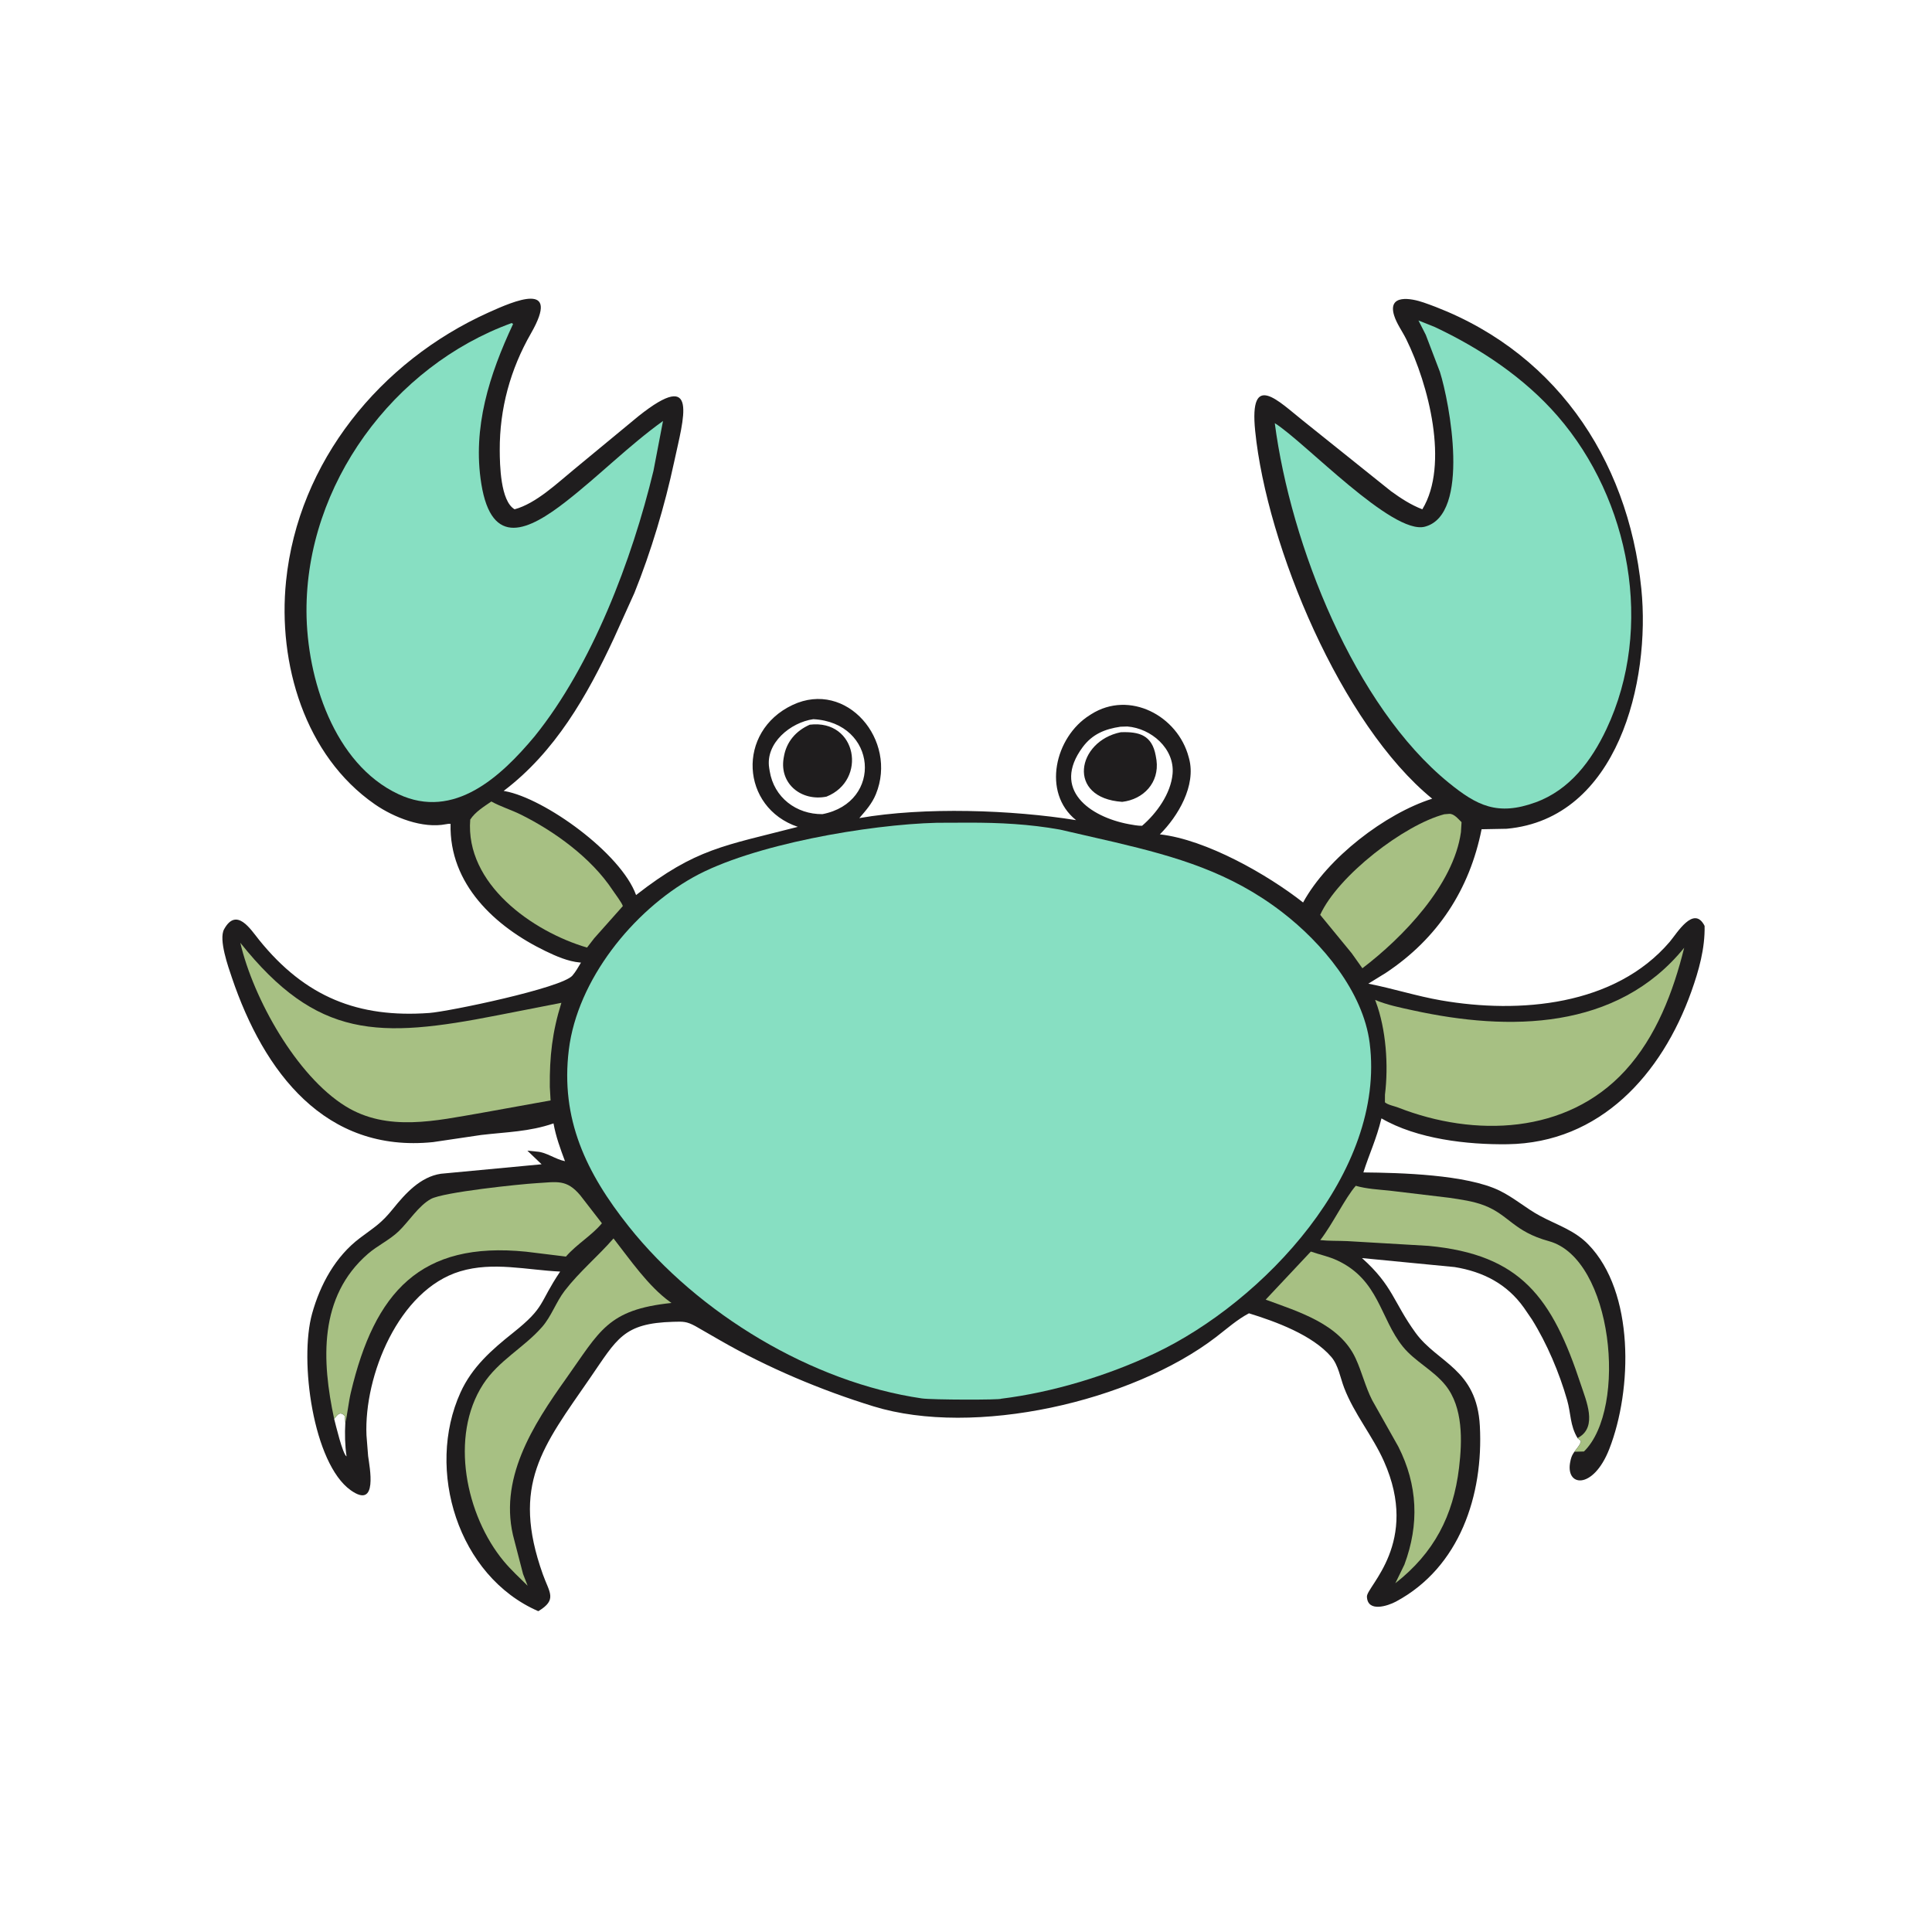
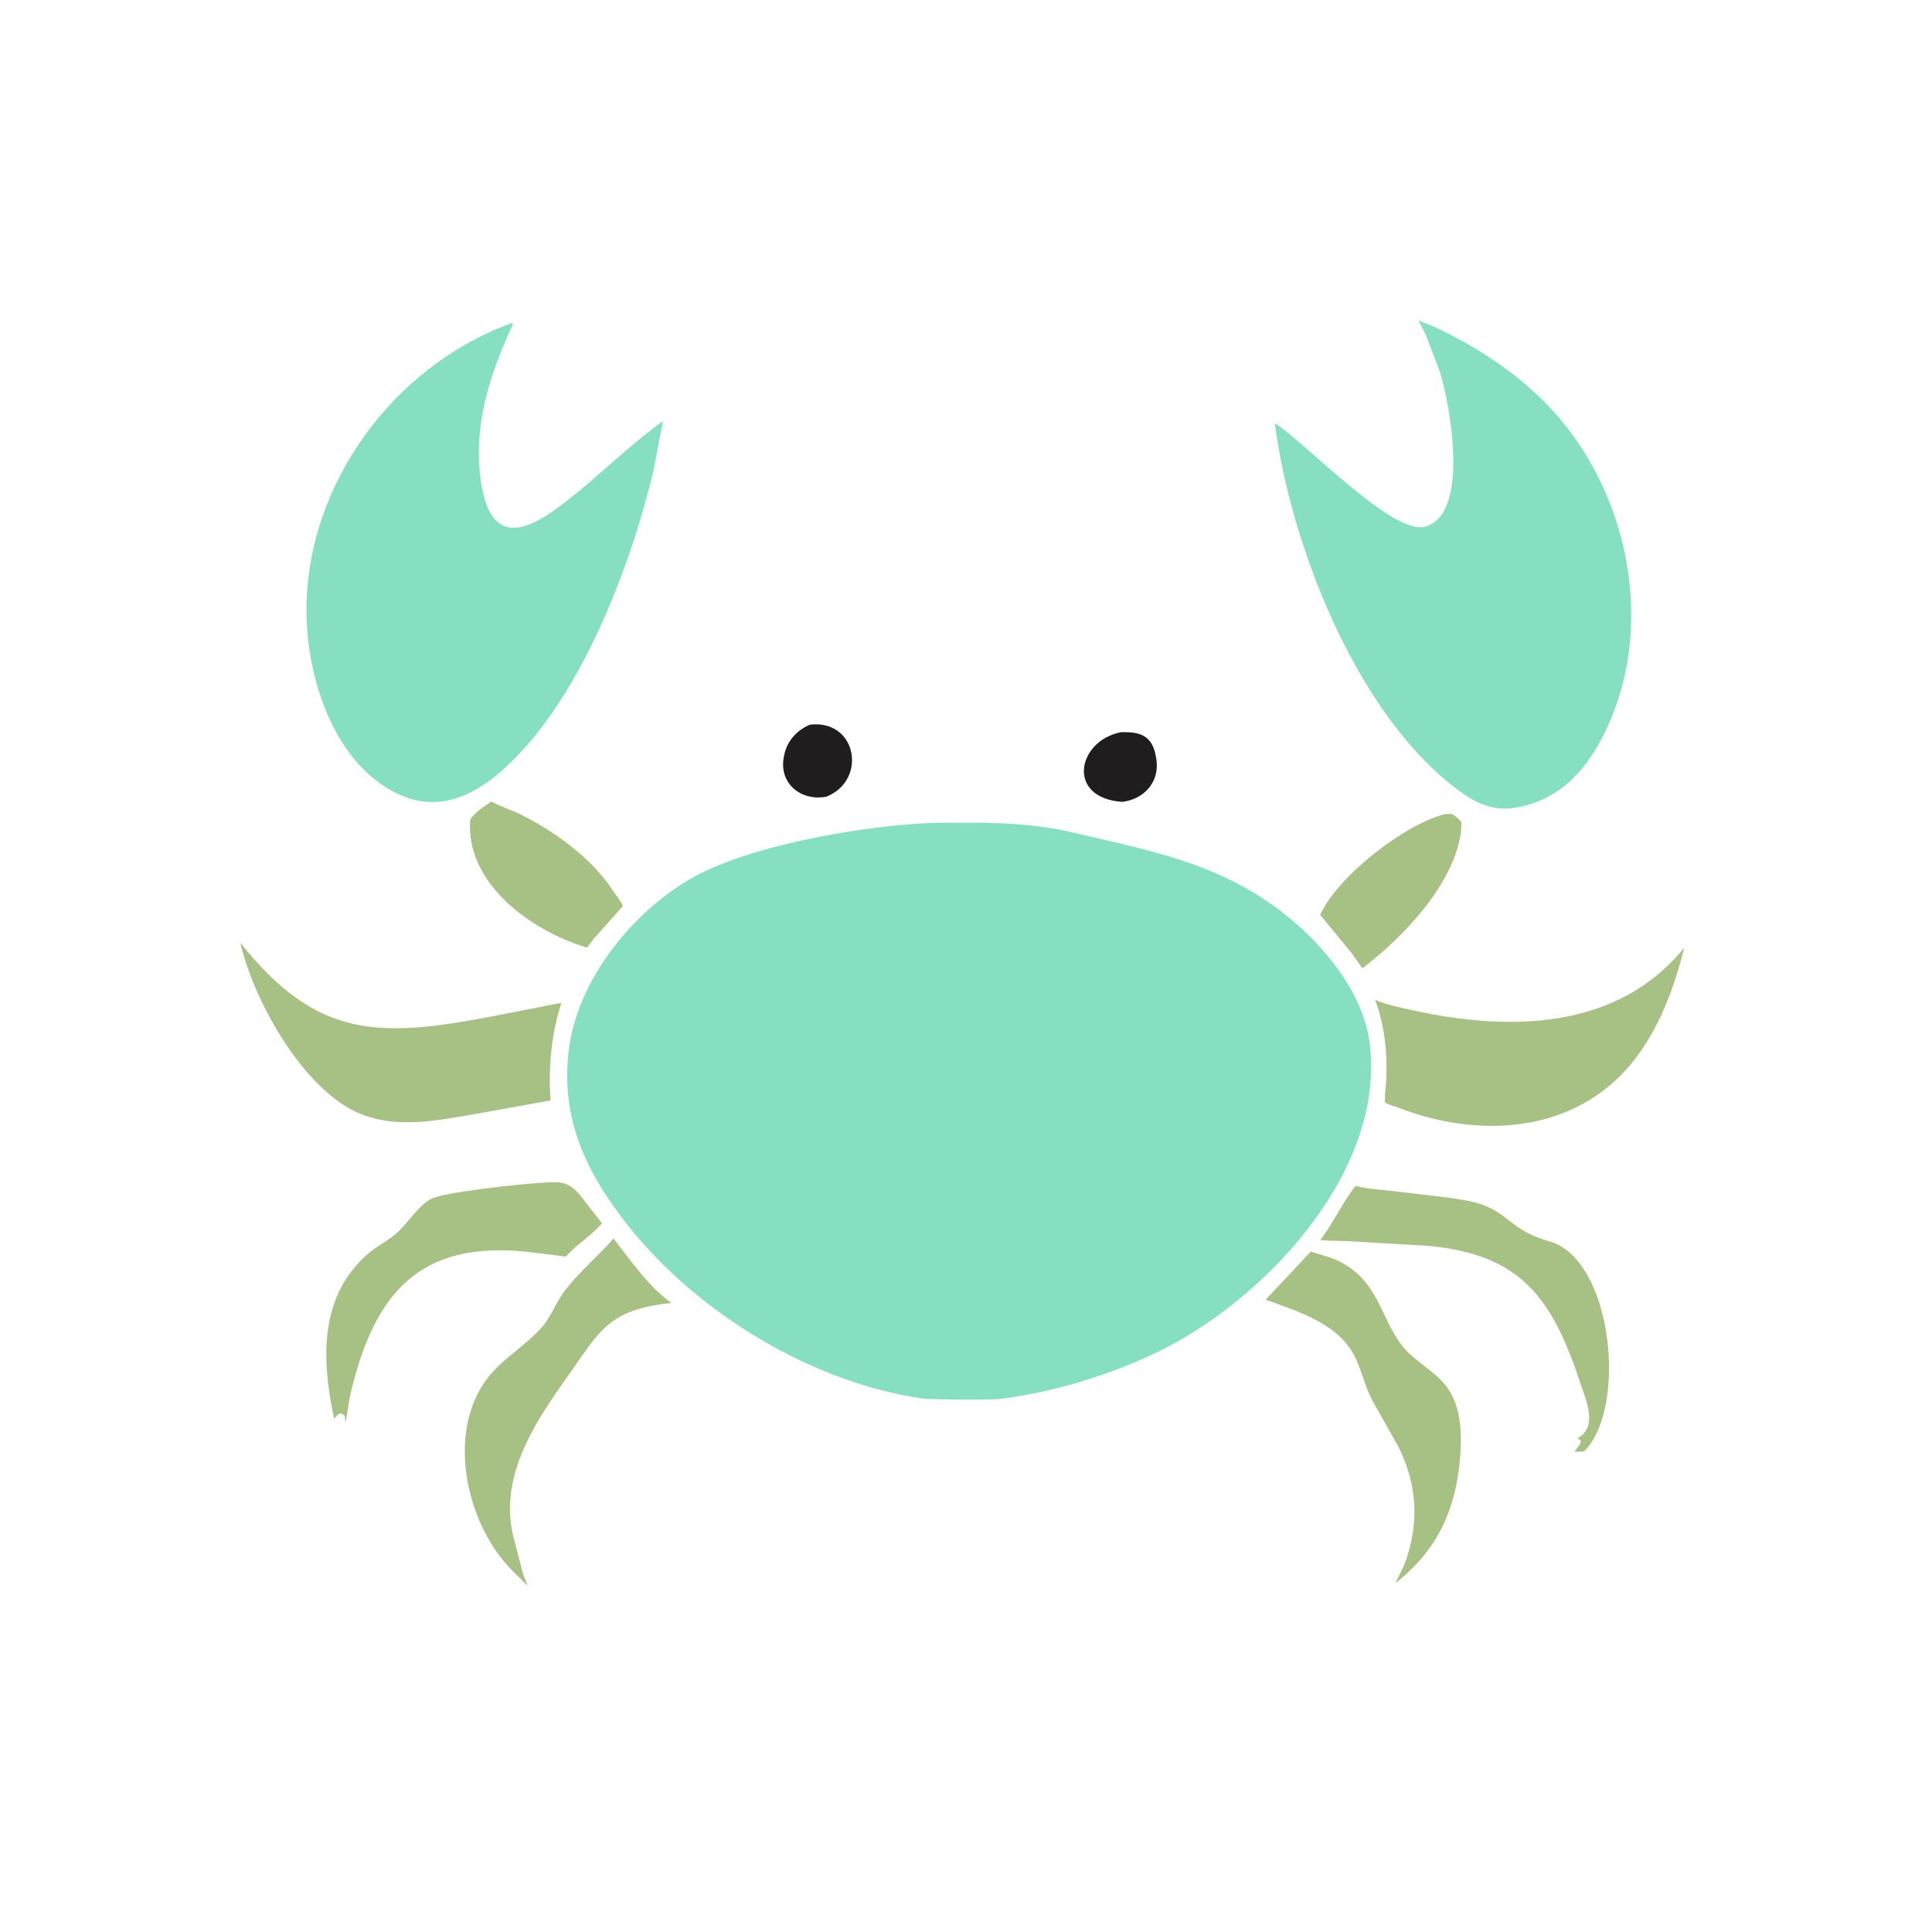
<svg xmlns="http://www.w3.org/2000/svg" version="1.1" style="display: block;" viewBox="0 0 2048 2048" width="640" height="640">
-   <path transform="translate(0,0)" fill="rgb(31,29,30)" d="M 1672.26 1524.42 C 1664.15 1510.91 1665.35 1498.52 1661.22 1484.11 C 1652.89 1455.06 1639.9 1424.26 1623.89 1398.64 L 1615.43 1386.27 C 1597.42 1360.92 1572.13 1348.07 1542 1343.14 L 1443.77 1333.62 C 1476.67 1363.06 1476.95 1380.28 1500.55 1412.8 C 1523.92 1445.01 1565.49 1450.95 1568.71 1511.65 C 1572.59 1584.88 1547.35 1661.43 1479.88 1697.69 C 1470.99 1702.46 1449.56 1709.47 1449 1692.46 C 1448.64 1681.57 1505.45 1635.15 1467.03 1549.01 C 1454.96 1521.96 1435.48 1498.87 1424.84 1471.12 C 1420.73 1460.41 1418.79 1447.23 1411.24 1438.41 C 1391.29 1415.09 1352.07 1400.83 1323.94 1392.16 C 1311.34 1398.81 1300.4 1408.61 1289.13 1417.27 C 1199.41 1486.16 1032.73 1523.66 925.968 1490.8 C 870.576 1473.75 813.772 1449.86 763.44 1420.88 L 737.02 1405.68 C 727.694 1400.68 724.383 1400.87 713.789 1401.16 C 660.506 1402.62 654.196 1419.16 625.36 1460.93 C 575.18 1533.64 541.616 1573.73 575.384 1668.71 C 582.356 1688.32 591.059 1695.64 570.628 1707.92 C 485.436 1670.95 450.911 1558.02 488.163 1476.06 C 500.421 1449.08 521.146 1430.91 543.861 1412.82 C 578.639 1385.11 570.802 1382.13 593.796 1347.92 C 558.473 1346.28 522.736 1337.14 487.772 1347.66 C 422.516 1367.3 385.796 1458.55 388.48 1521.37 L 390.217 1543.41 C 391.681 1554.73 401.136 1600.6 371.764 1579.71 C 331.937 1551.39 316.986 1442.24 330.853 1392.43 C 339.435 1361.6 355.599 1331.89 381.5 1312.38 C 397.407 1300.4 403.874 1297.16 416.589 1281.41 C 429.707 1265.16 445.606 1247.47 467.352 1244.23 L 574.099 1234.18 L 559.042 1219.74 L 569.621 1220.8 C 579.25 1221.51 588.831 1228.92 598.911 1230.91 C 593.943 1217.62 589.266 1204.88 586.74 1190.85 C 561.173 1199.74 536.637 1199.97 510 1203.13 L 459 1210.68 C 344.751 1222.35 279.771 1136.7 245.779 1036.24 C 242.046 1025.21 231.572 995.917 237.537 985.065 C 250.668 961.175 265.518 985.005 274.647 996.33 C 323.615 1057.07 379.914 1079.25 455.093 1073.79 C 475.632 1072.29 595.507 1047.32 606.785 1034.16 C 610.336 1030.02 613.092 1025.07 615.864 1020.39 L 614.637 1020.29 C 602.016 1019.14 589.401 1013.58 578.107 1008.11 C 524.851 982.35 476.012 937.239 477.627 873.325 C 475.808 873.145 474.535 873.349 472.783 873.694 C 447.902 878.597 417.455 866.536 397.303 852.558 C 322.974 801.002 294.334 703.146 303.224 616.03 C 316.149 489.362 403.275 382.994 517.52 331.41 C 544.927 319.035 595.158 297.04 562.796 353.476 C 540.999 391.485 529.535 433.217 529.749 477.271 C 529.824 492.501 530.438 531.137 545.5 539.868 C 568.337 533.733 591.045 511.825 608.802 497.334 L 676.808 441.151 C 741.793 389.434 724.459 443.674 714.632 489.642 C 704.742 535.909 690.125 584.797 672.461 628.619 L 650.795 676.567 C 622.378 737.65 588.39 797.182 533.882 838.413 L 535.244 838.644 C 577.343 846.296 658.255 904.422 674.261 948.784 C 737.889 899.143 767.483 896.781 845.736 876.49 C 785.138 856.09 780.527 775.368 840.185 747.272 C 897.479 720.291 951.8 784.737 928.5 841.798 C 924.354 851.951 917.919 859.03 910.924 867.215 C 979.927 855.177 1072.65 858.475 1140.68 869.388 C 1104.18 840.13 1118.43 781.158 1155.01 758.198 L 1156.72 757.101 C 1197.45 731.321 1248.57 758.976 1260.03 802.5 L 1260.5 804.219 C 1268.08 832.72 1248.79 865.258 1229.5 884.452 C 1278.75 890.002 1343.91 927.227 1381.33 956.665 C 1407.11 909.381 1468.54 862.39 1518.18 846.655 C 1421.7 767.967 1342.86 578.835 1330.54 456.846 C 1324.01 392.205 1355.44 425.553 1381.7 446.321 L 1474.53 520.705 C 1484.97 528.26 1495.64 535.251 1507.73 539.88 C 1536.42 492.717 1514.29 407.429 1490.64 359.5 C 1486.59 351.282 1480.49 343.092 1477.81 334.358 C 1470.82 311.491 1495.78 316.077 1509.1 320.668 C 1645.81 367.815 1725.83 484.686 1739.89 624.247 C 1749.76 722.111 1715.24 867.825 1597.14 878.529 L 1570.55 879.035 C 1557.87 942.771 1524.09 994.793 1469 1031.31 L 1450.48 1042.74 C 1476.42 1047.77 1501.53 1055.92 1527.65 1060.44 C 1610.67 1074.81 1711.79 1066.36 1769.93 998.423 C 1777.44 989.64 1795.5 958.855 1806.94 981.5 C 1807.45 1005.36 1800.89 1028.65 1792.94 1050.97 C 1761.53 1139.15 1695.98 1211.58 1598.05 1212.93 C 1555.46 1213.51 1502.15 1207.45 1464.4 1185.52 C 1458.86 1208.25 1451.65 1222.56 1445.25 1242.82 C 1484.41 1243.19 1554.44 1245.03 1589.5 1262.07 C 1604.79 1269.5 1617.37 1280.69 1632.17 1288.69 C 1650.36 1298.52 1668.81 1303.91 1683.64 1319.13 C 1732.79 1369.56 1730.49 1472.99 1705.92 1535.99 C 1688.69 1580.17 1658.33 1576.2 1664.76 1548.5 L 1665.06 1547.14 C 1665.84 1543.9 1667.02 1541.6 1668.94 1538.9 C 1671.07 1535.91 1675.54 1531.11 1675.91 1527.5 L 1672.26 1524.42 z M 1187.77 770.346 C 1171.1 772.8 1157.81 778.308 1147.62 792.086 C 1114.51 836.855 1154.97 865.906 1196.73 873.667 C 1201.35 874.454 1205.97 875.465 1210.67 875.354 C 1226.19 862.032 1241.12 841.283 1242.98 820.314 C 1245.36 793.584 1220.31 772.055 1195 770.109 L 1187.77 770.346 z M 862.145 762.364 C 838.148 765.747 811.185 787.637 815.367 814.058 L 815.895 817.319 C 820.426 845.402 844.091 863.276 871.849 863.031 C 936.417 850.489 929.932 765.968 862.145 762.364 z M 354.233 1504.13 C 355.766 1509.95 363.156 1541.39 367.366 1543.87 C 365.641 1532.04 365.387 1520.11 366.059 1508.18 L 365.536 1501.02 C 360.718 1495.89 358.135 1498.97 354.233 1504.13 z" />
  <path transform="translate(0,0)" fill="rgb(31,29,30)" d="M 858.399 768.203 C 908.557 762.231 919.57 827.098 876.115 844.457 C 849.963 849.727 826.232 831.275 830.639 803.938 L 830.895 802.5 C 833.456 786.538 843.611 774.713 858.399 768.203 z" />
  <path transform="translate(0,0)" fill="rgb(31,29,30)" d="M 1188.01 776.203 C 1207.75 775.434 1221.18 779.354 1225.12 801.073 L 1225.93 805.842 C 1229.06 829.551 1212.21 847.402 1189.56 850.003 C 1130.07 845.895 1141.53 785.573 1188.01 776.203 z" />
  <path transform="translate(0,0)" fill="rgb(167,192,131)" d="M 1531.01 863.147 L 1536.27 862.717 C 1541.45 862.496 1545.74 868.143 1549.3 871.523 L 1548.66 882.092 C 1540.89 938.257 1486.68 994.102 1444.18 1026.41 L 1432.83 1010.44 L 1399.44 969.764 C 1418.36 928.266 1488.28 874.43 1531.01 863.147 z" />
  <path transform="translate(0,0)" fill="rgb(167,192,131)" d="M 520.85 849.612 C 530.707 855.078 541.857 858.419 551.996 863.442 C 587.931 881.247 626.852 909.455 649.39 943.568 C 651.637 946.97 659.592 957.416 660.221 960.5 L 629.909 994.576 L 622.276 1004.46 C 564.414 987.474 493.035 937.035 498.461 868.793 C 503.792 860.595 512.948 855.082 520.85 849.612 z" />
  <path transform="translate(0,0)" fill="rgb(167,192,131)" d="M 1672.26 1524.42 L 1673.52 1523.72 C 1693.55 1512.19 1681.33 1484.6 1675.87 1468 C 1645.34 1375.16 1612.08 1329.93 1514.26 1320.67 L 1428.19 1315.63 C 1418.79 1315.21 1408.82 1315.56 1399.52 1314.56 C 1412.53 1297.86 1425.92 1269.81 1437.17 1257 C 1448.86 1260.35 1460.96 1260.88 1473 1262.13 L 1536 1269.66 C 1548.41 1271.51 1561.57 1273.25 1573.34 1277.78 C 1599.67 1287.93 1604.28 1305.37 1642 1315.72 C 1709.55 1334.27 1725.67 1492.85 1679.08 1538.64 L 1668.94 1538.9 C 1671.07 1535.91 1675.54 1531.11 1675.91 1527.5 L 1672.26 1524.42 z" />
  <path transform="translate(0,0)" fill="rgb(167,192,131)" d="M 1389.54 1326.7 C 1398.66 1329.9 1408.52 1331.89 1417.3 1335.97 C 1461.9 1356.72 1462.84 1397.44 1487.1 1427.5 C 1499.81 1443.24 1519.47 1452.41 1532.41 1468.61 C 1551.03 1491.92 1550.05 1527.39 1546.68 1555.66 C 1540.57 1606.94 1520.07 1646.24 1479.11 1678.31 L 1488.75 1658.5 C 1504.58 1615.97 1502.91 1574.29 1482.34 1533.58 L 1454.58 1484.28 C 1447.27 1469.95 1443.7 1454.35 1436.98 1439.84 C 1420.08 1403.29 1376.43 1390.51 1341.68 1377.66 L 1389.54 1326.7 z" />
  <path transform="translate(0,0)" fill="rgb(167,192,131)" d="M 650.352 1312.8 C 667.855 1335.15 686.996 1363.27 710.3 1380.13 L 711.791 1381.19 C 643.886 1388.27 635.966 1410.94 600.196 1461.17 C 565.109 1510.44 527.162 1568.79 545.263 1633.05 L 554.46 1668.52 L 559.319 1680.96 C 550.772 1672.5 541.55 1664.06 533.877 1654.79 C 493.947 1606.58 476.258 1522.79 512.117 1467.41 C 528.425 1442.23 555.137 1428.79 574.508 1406.78 C 584.506 1395.42 589.431 1380.13 598.718 1368.11 C 614.363 1347.86 633.625 1331.98 650.352 1312.8 z" />
  <path transform="translate(0,0)" fill="rgb(167,192,131)" d="M 354.233 1504.13 C 341.064 1442.69 337.527 1374.57 390.087 1329.07 C 400.304 1320.23 412.936 1314.5 422.604 1305.21 C 433.491 1294.75 443.594 1278.24 456.759 1270.97 C 469.906 1263.71 551.13 1255.25 568.641 1254.21 C 590.662 1252.91 600.563 1249.78 615.178 1267.17 L 638.051 1296.73 C 627.26 1309.72 611.291 1318.89 599.908 1332.03 L 557.767 1326.86 C 445.507 1315.48 397.1 1369.84 371.942 1476 C 369.424 1486.63 368.541 1497.66 366.059 1508.18 L 365.536 1501.02 C 360.718 1495.89 358.135 1498.97 354.233 1504.13 z" />
  <path transform="translate(0,0)" fill="rgb(167,192,131)" d="M 254.737 999.371 C 336.091 1101.28 401.164 1101.05 527.412 1076.26 L 595.082 1063.03 C 585.386 1093.97 582.489 1120.14 582.832 1152.25 L 583.646 1166.5 L 510.67 1179.65 C 462.243 1187.95 410.62 1200.22 366.032 1172.51 C 314.449 1140.45 268.634 1058.88 254.737 999.371 z" />
  <path transform="translate(0,0)" fill="rgb(167,192,131)" d="M 1785.31 1004.66 C 1773.75 1051.31 1755.61 1099.12 1722.62 1135.04 C 1660.61 1202.57 1563.04 1205.75 1482.07 1174.04 C 1478.17 1172.51 1471.01 1171.2 1468.08 1168.5 L 1468.12 1160.42 C 1471.94 1129.6 1469.4 1091.19 1458.29 1061.54 L 1457.69 1059.96 C 1470.43 1065.32 1484.6 1068.14 1498.05 1071.08 C 1599.4 1093.24 1714.04 1092.46 1785.31 1004.66 z" />
  <path transform="translate(0,0)" fill="rgb(135,223,194)" d="M 542.273 342.5 C 543.322 342.78 542.75 342.525 543.862 343.5 C 518.855 396.9 500.645 453.224 510.212 512.824 C 521.244 581.558 560.729 562.211 599.986 531.62 C 635.094 504.262 666.771 472.189 702.821 446.258 L 692.723 498.978 C 670.025 593.25 627.626 705.122 566.708 780.556 C 531.083 823.199 481.486 869.445 422.5 841.922 C 353.881 809.904 325.202 718.824 324.89 648.23 C 324.298 513.922 416.848 388.015 542.273 342.5 z" />
  <path transform="translate(0,0)" fill="rgb(135,223,194)" d="M 1511.37 354.917 L 1503.62 339.696 L 1520.66 346.509 C 1569.09 369.304 1615.83 400.347 1651.15 441.048 C 1728.1 529.731 1753.56 665.436 1702.95 772.763 C 1687.03 806.538 1663.99 837.346 1627.74 850.538 C 1587.46 865.193 1565.54 853.978 1535.8 829.805 C 1435.83 748.556 1368.16 577.649 1351.32 448.561 C 1382.7 468.116 1475.92 567.464 1510.47 558.296 C 1559.15 545.376 1536.57 426.542 1526.39 394.269 L 1511.37 354.917 z" />
  <path transform="translate(0,0)" fill="rgb(135,223,194)" d="M 993.224 872.174 L 1026.81 872.051 C 1059.61 871.994 1091.25 873.589 1123.61 879.405 L 1181.8 892.78 C 1247.34 908.304 1304.05 924.569 1359.04 966.847 C 1401.33 999.354 1444.95 1051.03 1451.91 1105.65 C 1469.33 1242.25 1339.19 1380.02 1224.42 1434.47 C 1174.46 1458.17 1115.81 1475.99 1061.24 1482.71 C 1061.11 1484.04 988.304 1483.99 977.133 1482.37 C 861.012 1465.46 740.096 1392.61 666.567 1300.18 C 621.311 1243.29 593.959 1186.17 602.979 1112.78 C 612.054 1038.95 670.599 965.805 735.035 929.837 C 797.097 895.194 920.984 873.977 993.224 872.174 z" />
</svg>